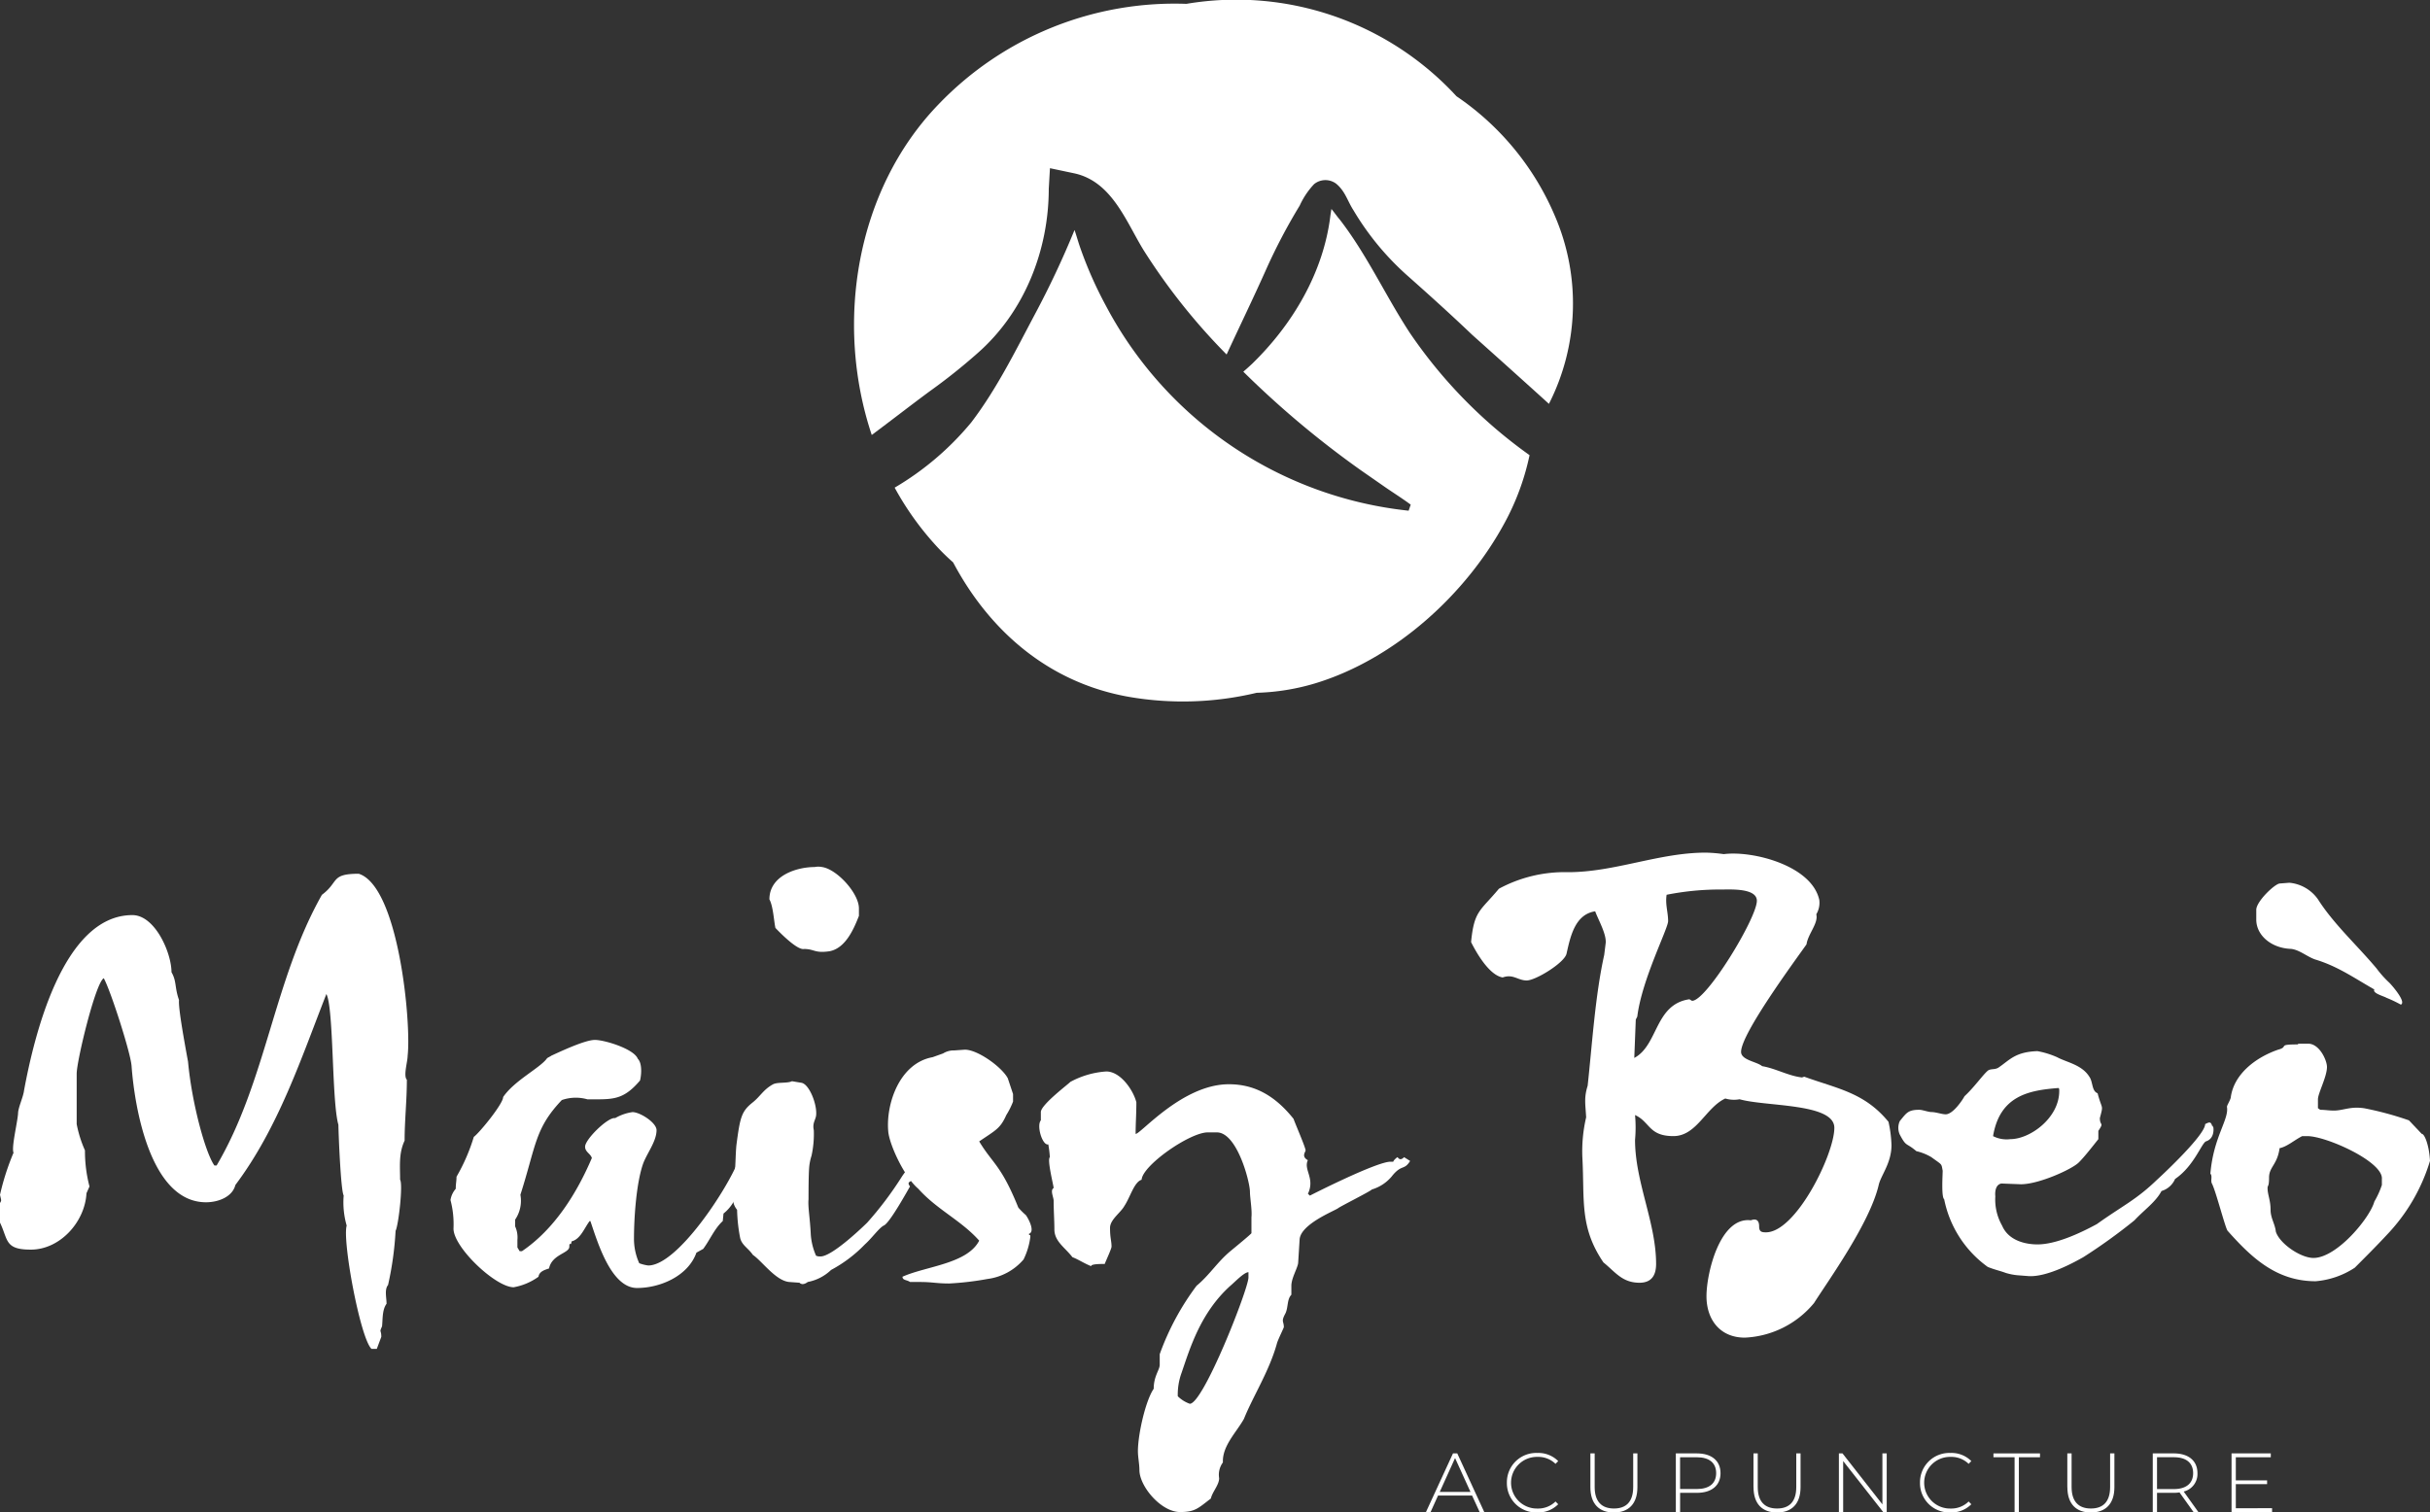
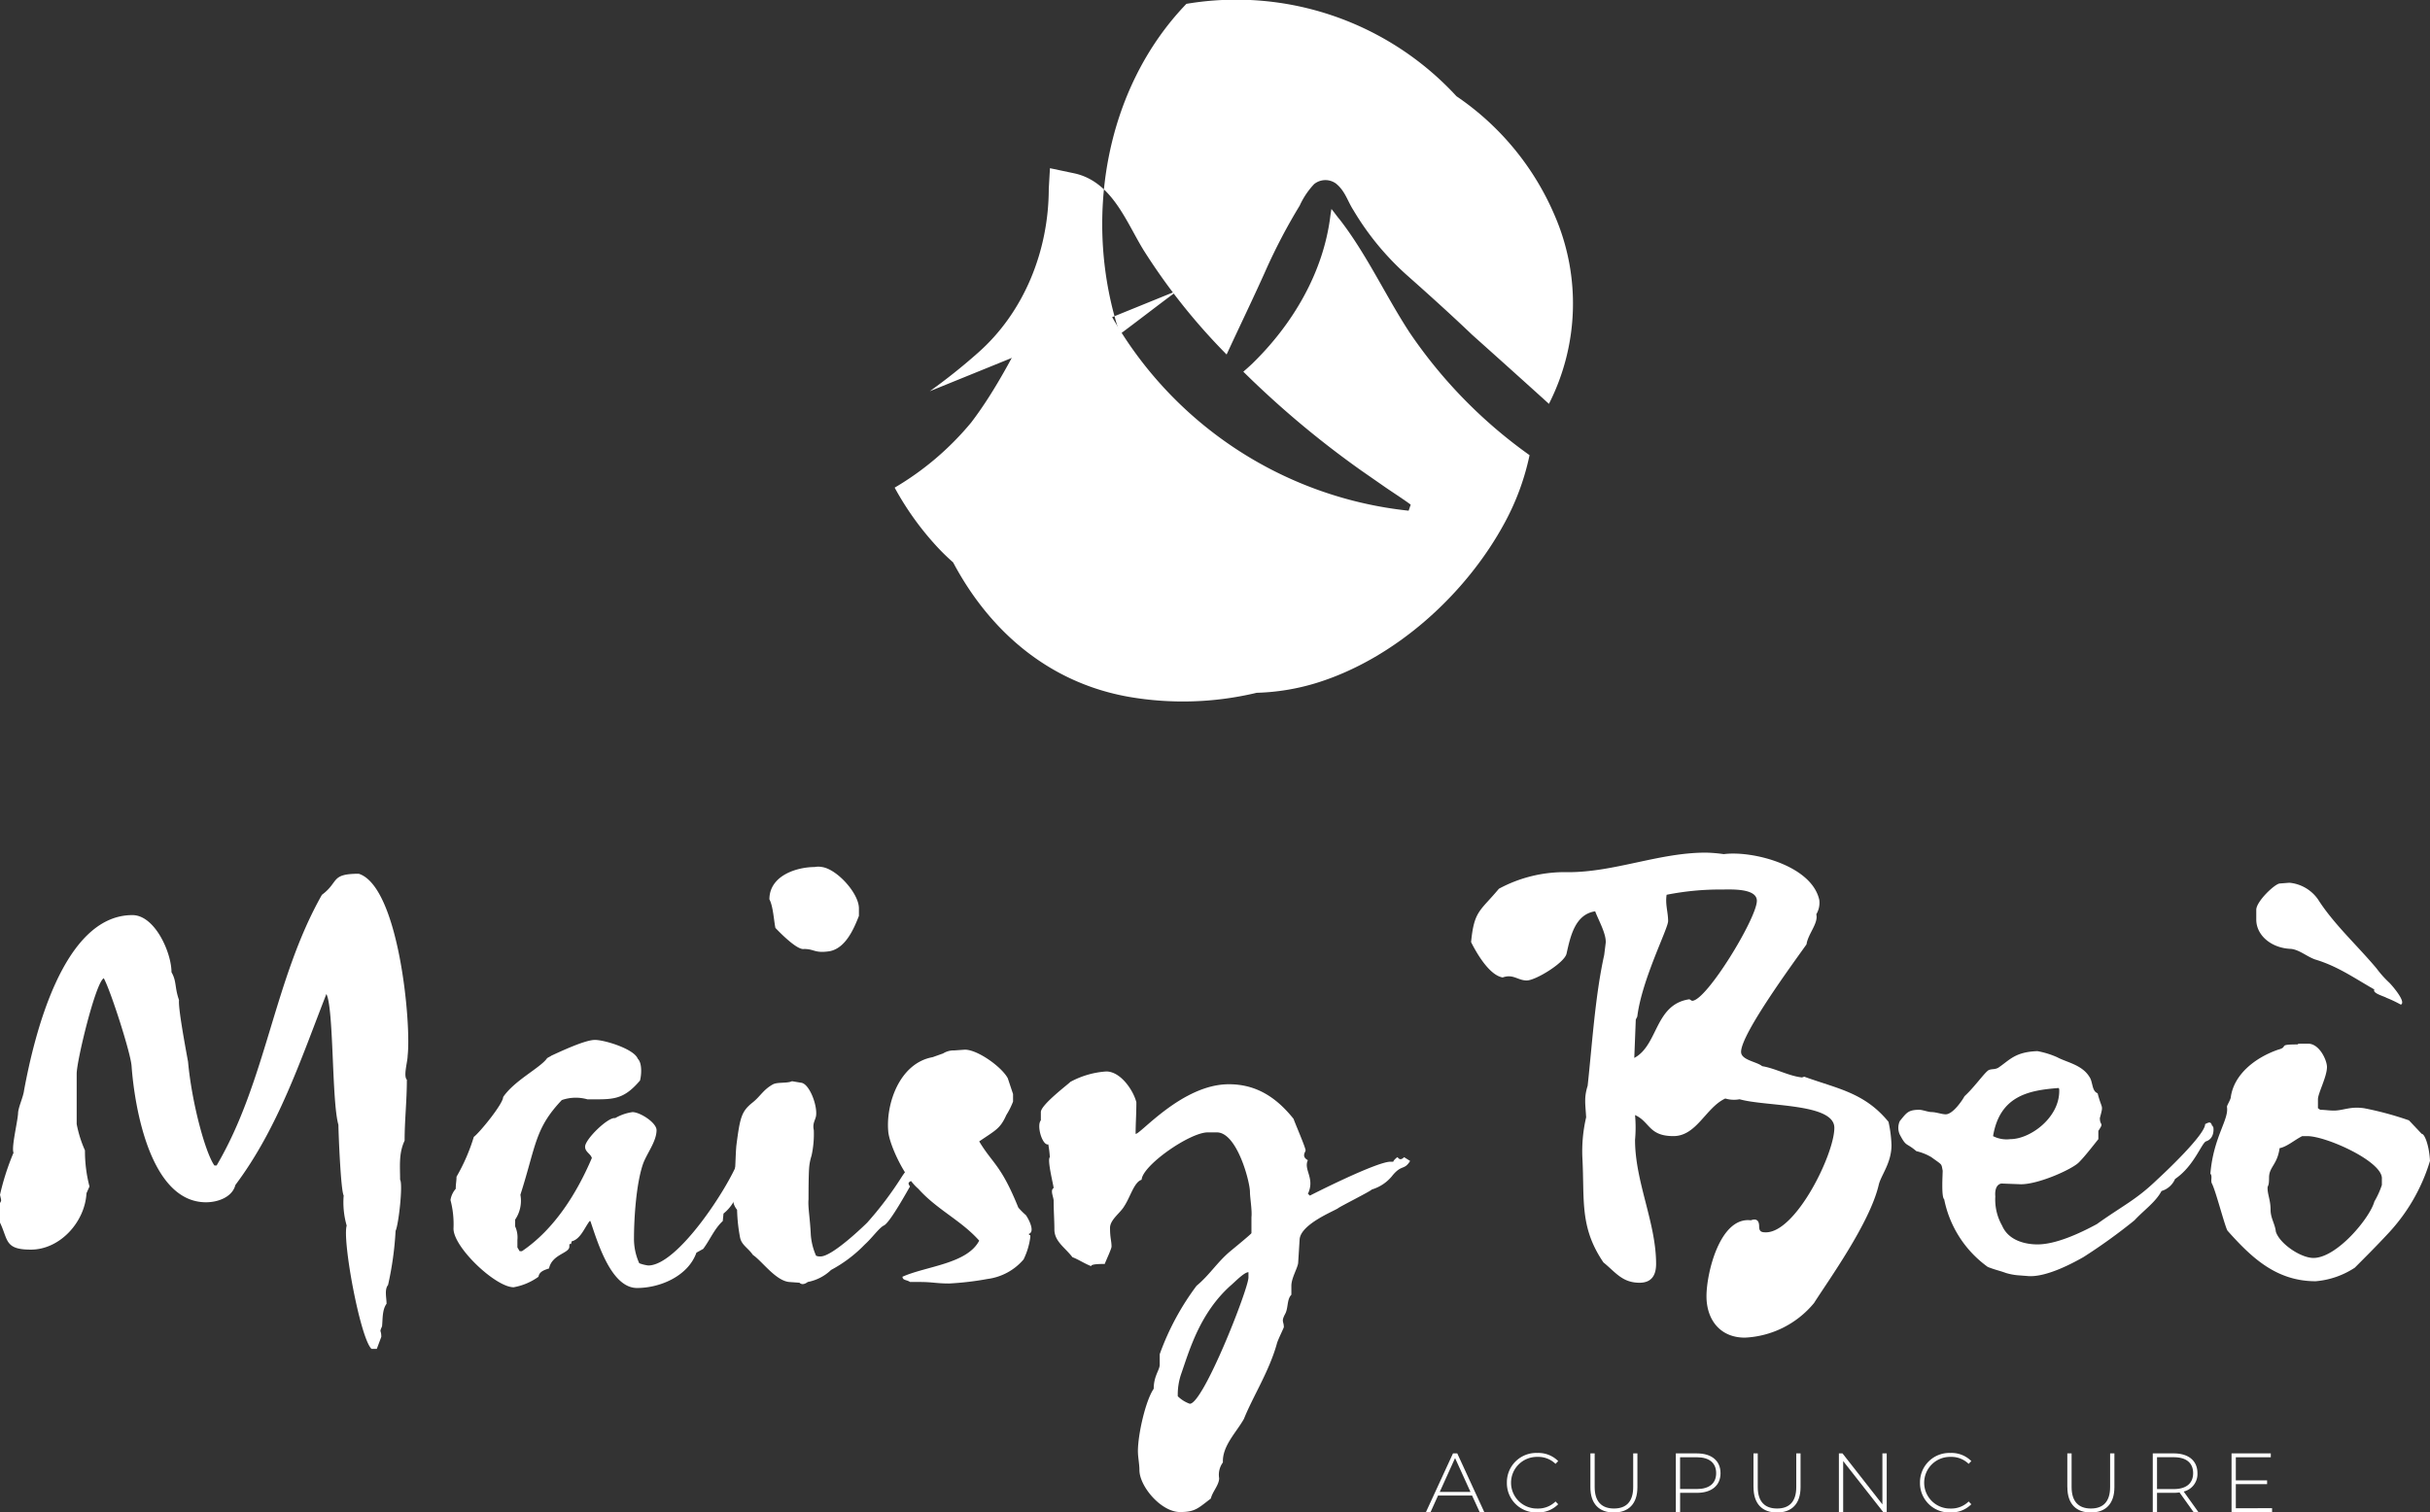
<svg xmlns="http://www.w3.org/2000/svg" width="352.179" height="219.265" viewBox="0 0 352.179 219.265">
  <rect x="0" y="0" width="352.179" height="219.265" fill="#333333" stroke="none" />
  <defs>
    <clipPath id="a">
      <rect width="352.179" height="219.265" fill="#fff" />
    </clipPath>
  </defs>
  <g clip-path="url(#a)">
    <path d="M58.967,124.487c0,3.052-.327,5.886-.327,8.828-.871,1.854-.653,3.707-.653,5.668.435.655-.218,6.541-.655,7.412a47.005,47.005,0,0,1-1.09,7.848c-.546.655-.218,1.853-.218,2.724-.655.873-.546,2.289-.655,3.27-.435.981-.108.436-.108,1.526l-.653,1.744h-.764c-1.634-1.526-4.25-15.7-3.6-17.876a12.134,12.134,0,0,1-.435-4.36c-.436-.763-.763-9.373-.763-10.245-.981-3.38-.655-16.9-1.744-18.966-3.705,9.483-6.976,19.4-13.188,27.686-.436,1.743-2.507,2.506-4.252,2.506-8.065,0-10.354-13.733-10.791-19.729-.108-1.853-3.051-11.008-4.032-12.752-1.2.653-3.925,11.99-3.925,13.843v7.3a17.163,17.163,0,0,0,1.2,3.815,20.213,20.213,0,0,0,.655,5.231l-.436.981c-.218,4.142-3.815,8.175-8.065,8.175C.655,149.121,1.2,147.7,0,145.2v-2.833c.218-.436.218-.218,0-1.2a36.223,36.223,0,0,1,1.962-6.1c-.327-.763.545-4.25.655-5.668,0-.871.762-2.4.871-3.379,1.416-7.63,5.559-25.4,15.7-25.4,3.27,0,5.668,5.451,5.668,8.284.763,1.308.435,2.181,1.09,4.033-.108.981.545,4.8,1.308,8.938.545,5.994,2.507,13.188,3.815,15.041h.327c7.194-12.207,8.284-26.921,15.259-39.238,2.507-1.853,1.2-3.052,5.341-3.052,5.778,1.853,7.63,21.582,7.084,26.377,0,.873-.653,2.944-.108,3.489" transform="translate(0 32.043)" fill="#fff" />
    <path d="M90.521,133.979a5.943,5.943,0,0,1-2.181,3.815l-.108,1.09c-1.2,1.09-1.853,2.725-2.834,4.033l-.981.545c-1.2,3.379-5.231,5.123-8.61,5.123-3.815,0-5.778-6.867-6.759-9.7h-.108c-.763.981-1.308,2.616-2.617,2.944-.108.871-.327-.11-.327.762,0,.981-2.507,1.091-2.942,3.162-.655.218-1.416.435-1.526,1.2a8.79,8.79,0,0,1-3.6,1.526c-2.617,0-8.72-5.778-8.72-8.5a13.757,13.757,0,0,0-.436-4.142,3.236,3.236,0,0,1,.763-1.634c0-.763.11-1.09.11-1.744a27.314,27.314,0,0,0,2.506-5.776c.873-.655,4.252-4.8,4.252-5.778,1.636-2.4,5.233-4.142,6.321-5.558,0-.11.546-.328.655-.436,1.418-.653,4.9-2.289,6.321-2.289s5.669,1.308,6.214,2.725c.653.653.545,2.289.327,3.161-2.507,2.944-4.032,2.725-7.629,2.725a6.174,6.174,0,0,0-3.707.108c-3.924,4.142-3.705,6.539-6,13.733a4.865,4.865,0,0,1-.762,3.6v.981a3.854,3.854,0,0,1,.327,1.962v1.09l.327.545h.327c4.688-3.161,7.957-8.392,10.138-13.515-.218-.655-.981-.873-.981-1.636,0-1.09,3.379-4.36,4.36-4.142a6.881,6.881,0,0,1,2.507-.871c1.09,0,3.488,1.526,3.488,2.616,0,1.634-1.418,3.379-1.962,4.9-.981,2.834-1.308,7.848-1.308,10.791a8.574,8.574,0,0,0,.762,3.6,5.786,5.786,0,0,0,1.309.327c4.25,0,11.554-11.227,13.08-15.259l.435,1.09c0-.108.11,2.834-.435,2.834" transform="translate(16.517 38.136)" fill="#fff" />
    <path d="M105.45,138.916c0,.764-1.09.436-.435,1.308-.218.328-2.944,5.341-3.815,5.668-.655.328-1.744,1.854-2.725,2.725a19.6,19.6,0,0,1-4.9,3.705,6.663,6.663,0,0,1-3.379,1.744c-.436.328-.873.436-1.2.11l-1.526-.11c-1.962-.217-3.924-3.052-5.231-3.924-.655-.981-1.634-1.416-1.853-2.507a24.02,24.02,0,0,1-.436-4.032,2.576,2.576,0,0,1-.545-2.181,22.416,22.416,0,0,1,.218-3.161c.108-1.308.108-2.616.218-3.924.545-4.252.763-5.015,2.4-6.322,1.09-.871,1.526-1.853,2.942-2.616.655-.327,2.071-.108,2.725-.436l1.308.218c1.2.11,2.4,3.27,2.181,4.8-.11.653-.546,1.09-.328,2.071a14.7,14.7,0,0,1-.327,3.705,7.675,7.675,0,0,0-.327,1.526c-.11.981-.11,3.924-.11,4.8-.108,1.09.218,2.724.328,5.123a9.159,9.159,0,0,0,.763,3.052,1.386,1.386,0,0,0,.653.108c1.744,0,6.431-4.578,6.759-4.9a50.611,50.611,0,0,0,5.013-6.649c1.634-2.507,1.962-1.09,1.962-1.09,0,.545-.328-.218-.328,1.2m-12.1-32.807c-2.179.327-2.179-.327-3.705-.327-1.091.218-4.033-2.944-4.143-3.052-.218-.981-.327-3.161-.871-4.142,0-3.489,4.033-4.687,6.541-4.687a2.9,2.9,0,0,1,1.09,0c2.179.327,5.341,3.814,5.341,5.994v1.09c-.763,1.962-1.962,4.687-4.252,5.123" transform="translate(26.875 31.782)" fill="#fff" />
    <path d="M115.792,144.085a8.273,8.273,0,0,1-5.231,2.834,43.14,43.14,0,0,1-5.559.655c-1.853,0-2.4-.218-4.25-.218H99.333c-.436-.327-1.09-.218-1.09-.763,3.379-1.526,9.375-1.853,11.117-5.231-2.616-2.944-6.1-4.47-8.828-7.522-2.071-1.744-4.252-6.539-4.36-8.392-.327-3.925,1.634-9.81,6.431-10.682l1.526-.545a2.919,2.919,0,0,1,1.634-.436l1.526-.108c1.853,0,5.341,2.507,6.213,4.142l.763,2.289v1.09a10.963,10.963,0,0,1-.981,1.962c-.871,1.961-1.526,2.179-3.924,3.815,1.962,3.269,3.161,3.379,5.668,9.591a10.2,10.2,0,0,0,1.09,1.09c.328.436,1.418,2.4.436,2.725.11.435.218-.11.218.435a10.411,10.411,0,0,1-.981,3.27" transform="translate(32.556 38.495)" fill="#fff" />
    <path d="M163.654,131.187a6,6,0,0,1-2.944,1.961c-.108.218-4.687,2.507-4.9,2.725-.655.436-5.341,2.289-5.558,4.468l-.218,3.489c-.11.763-.981,2.181-.981,3.27v1.308c-.655.653-.436,1.853-.873,2.725-.655,1.2-.218,1.09-.218,1.961,0,.11-.763,1.636-.98,2.289-1.091,4.033-3.489,7.739-4.8,11.009-1.09,1.962-3.161,3.924-3.052,6.321a3.018,3.018,0,0,0-.545,2.289c0,.981-.981,1.962-1.2,2.944-1.853,1.418-2.289,1.961-4.468,1.961-2.725,0-5.886-3.705-5.886-6.1,0-.873-.218-1.853-.218-2.725,0-2.4,1.09-7.3,2.289-9.047,0-1.853.871-2.725.871-3.487v-1.527a37.9,37.9,0,0,1,5.341-9.918c1.853-1.526,3.052-3.488,4.9-5.015.655-.545,3.052-2.506,3.052-2.616v-2.289c.11-1.09-.217-2.834-.217-3.705,0-1.418-1.854-8.611-4.8-8.611h-1.309c-2.616,0-9.482,4.8-9.591,6.867-1.09.327-1.634,2.507-2.506,3.815-.546.981-2.072,1.962-2.072,3.161,0,1.526.218,1.853.218,2.725,0,.327-.98,2.4-.98,2.506-.545,0-2.072,0-1.962.328-1.09-.436-1.853-.981-2.725-1.308-1.09-1.418-2.616-2.289-2.616-4.033,0-1.308-.108-2.725-.108-4.142,0-.545-.545-1.526,0-1.853,0-.327-.981-4.142-.545-4.47-.11-1.416-.218-1.634-.218-1.853-.873.218-1.744-2.725-1.091-3.487v-1.2c0-1.09,4.252-4.252,4.252-4.36a12.622,12.622,0,0,1,5.233-1.526c2.07,0,3.922,2.724,4.359,4.468,0,1.744-.108,3.052-.108,4.578.653.11,6.757-7.194,13.516-7.194,3.814,0,6.757,1.744,9.373,5.015.218.653,1.743,4.142,1.743,4.577,0,.218-.653.873.328,1.418-.655,1.418,1.09,2.616,0,4.9.218,0,.108.218.327.218,0,0,9.591-4.9,11.664-4.9.763,0,0,.108.981-.655.108,0,.325.655.98,0l.873.546c-.873,1.416-1.2.435-2.616,2.179M140.218,147.1c-4.359,3.924-5.886,9.155-7.085,12.643a9.171,9.171,0,0,0-.543,3.379,4.748,4.748,0,0,0,1.743,1.09c1.962,0,8.5-16.675,8.5-18.311v-.763c-.655,0-2.072,1.526-2.617,1.962" transform="translate(38.105 39.295)" fill="#fff" />
    <path d="M218.345,140.52c-1.308,5.558-7.3,13.842-9.373,17.112a13.809,13.809,0,0,1-10.028,5.015c-3.6,0-5.559-2.617-5.559-6s1.962-11.554,6.431-11.009c.871-.327,1.2.11,1.2.873s.328.871.981.871c4.361,0,9.919-11.336,9.919-15.151,0-3.6-9.919-3.052-13.733-4.142a4.375,4.375,0,0,1-2.071-.108c-2.835,1.308-4.142,5.45-7.522,5.45-3.6,0-3.379-2.071-5.559-3.052a19.8,19.8,0,0,1,0,3.6c0,6.1,3.052,11.989,3.052,17.985,0,1.635-.653,2.725-2.4,2.725-2.506,0-3.487-1.527-5.231-2.944-3.487-5.123-2.725-9.047-3.052-15.151a21.569,21.569,0,0,1,.545-5.886c-.11-1.961-.327-2.834.218-4.577.653-6,1.09-13.08,2.4-18.966l.217-1.744c.108-1.308-1.09-3.379-1.526-4.578-2.942.436-3.6,3.707-4.142,6.1-.218,1.308-4.47,3.924-5.776,3.924s-1.962-.981-3.489-.435c-1.962-.328-3.815-3.6-4.578-5.123.436-4.578,1.309-4.47,4.033-7.739a20.047,20.047,0,0,1,10.028-2.4c6.757,0,13.188-2.834,19.946-2.834a21.3,21.3,0,0,1,2.617.218c4.14-.545,12.752,1.634,13.843,6.649a3.246,3.246,0,0,1-.436,2.071c.327,1.308-1.2,2.834-1.418,4.36-1.853,2.616-9.483,12.97-9.483,15.587,0,1.2,2.289,1.416,3.052,2.07,1.962.328,3.815,1.418,5.776,1.636l.328-.108c4.8,1.743,8.72,2.288,12.208,6.539a18.026,18.026,0,0,1,.435,3.379c0,2.616-1.526,4.36-1.853,5.778M195.674,97.683a39.7,39.7,0,0,0-8.067.763c-.217,1.418.218,2.507.218,3.815,0,1.09-3.815,8.5-4.468,13.843l-.218.435-.218,5.559c3.488-1.853,2.942-7.739,7.957-8.5.11,0,.327.218.436.218,2.071,0,9.373-11.99,9.373-14.5,0-1.853-3.815-1.634-5.013-1.634" transform="translate(53.935 31.271)" fill="#fff" />
    <path d="M250.1,126.918c-.655.327-1.744,3.6-4.468,5.45a3.1,3.1,0,0,1-1.962,1.744c-.871,1.634-2.507,2.725-3.924,4.252a81.282,81.282,0,0,1-7.412,5.34c-.981.545-5.341,3.052-8.175,2.725l-1.416-.11a8.743,8.743,0,0,1-1.636-.327c-.871-.327-1.526-.436-2.616-.871a15.892,15.892,0,0,1-6.321-9.811c-.436-.327-.218-3.6-.218-4.14-.218-1.091,0-.764-1.636-1.962a7.61,7.61,0,0,0-2.179-.873c-1.526-1.308-1.418-.545-2.4-2.4a2.362,2.362,0,0,1,0-1.961c.981-1.2,1.2-1.636,2.835-1.636.435,0,1.307.328,1.743.328.655,0,1.526.327,2.071.327,1.09,0,2.507-2.181,2.725-2.616,1.416-1.308,2.616-3.052,3.379-3.707.436-.327.981-.108,1.526-.436,1.634-1.09,2.4-2.288,5.668-2.4a12.583,12.583,0,0,1,2.834.871c1.416.764,3.6,1.091,4.687,2.835.545.762.327,2.07,1.2,2.4.653,2.507.871,1.526.327,3.6,0,1.2.655.545-.218,1.853v1.2c-.871,1.09-1.961,2.506-2.834,3.379-.981.981-5.776,3.161-8.393,3.161l-2.833-.108c-1.091.218-.873,1.853-.873,1.853a7.656,7.656,0,0,0,.981,4.25c.981,2.289,3.6,2.725,5.123,2.725,2.616,0,5.994-1.526,8.61-2.944,3.815-2.724,5.669-3.487,8.721-6.429,1.2-1.091,6.976-6.541,6.976-8.067.653-.327.871-.435,1.088.545-.108-1.2.764,1.418-.98,1.962m-21.363-7.739c-4.252.327-8.5,1.09-9.483,6.976a4.327,4.327,0,0,0,2.507.436c2.834,0,7.084-3.052,7.084-6.977,0-.327,0-.327-.108-.435" transform="translate(69.6 38.55)" fill="#fff" />
    <path d="M264.816,146.719c-1.527,1.634-2.944,3.052-4.578,4.687a12.154,12.154,0,0,1-5.668,1.962c-5.669,0-9.266-3.379-12.753-7.3-.327-.327-1.744-5.886-2.289-6.866-.218-.436.11-1.091-.218-1.418.436-5.341,2.725-7.847,2.4-9.7,0-.218.436-.871.546-1.308.435-3.487,3.705-5.886,6.866-6.976,1.636-.436-.218-.763,2.834-.763.11-.108-.108-.108,1.526-.108s2.725,2.4,2.725,3.379c0,1.418-1.308,3.815-1.308,4.687V128.3c.108,0,.217.218.435.218.546,0,1.2.11,1.854.11,1.416,0,2.4-.655,4.468-.328a47,47,0,0,1,6.431,1.744L269.938,132c.436,0,1.091,1.743,1.2,3.924a26.639,26.639,0,0,1-6.321,10.791m2.069-33.462a18.76,18.76,0,0,0-2.069-.981c-.328-.218-2.072-.653-1.744-1.2-3.052-1.743-5.341-3.379-8.611-4.36-1.2-.435-2.289-1.416-3.487-1.526-2.835-.108-5.015-1.961-5.015-4.25V99.523c0-1.2,2.616-3.705,3.379-3.814l1.418-.11A5.693,5.693,0,0,1,254.9,98c2.289,3.6,5.668,6.649,8.5,10.029a15.052,15.052,0,0,0,1.853,2.07c.327.328,1.853,2.071,1.853,2.835,0,.217-.108.327-.218.327m-13.515,19.074h-.763c-1.091.545-2.179,1.526-3.27,1.744-.327,2.4-1.526,2.724-1.526,4.25,0,1.418-.217,1.091-.217,1.526,0,.981.435,1.744.435,3.162,0,1.2.655,2.07.763,3.161.545,1.744,3.6,3.815,5.451,3.815,3.379,0,8.174-5.778,8.828-8.175a12.714,12.714,0,0,0,1.09-2.4v-.873c.218-2.507-8.067-6.213-10.791-6.213" transform="translate(81.04 32.374)" fill="#fff" />
    <path d="M161.067,163.509h-4.933l-1.082,2.395h-.668L158.3,157.4h.62l3.913,8.506h-.668Zm-.23-.522-2.236-4.91-2.223,4.91Z" transform="translate(52.281 53.301)" fill="#fff" />
    <path d="M163.145,161.665a4.248,4.248,0,0,1,4.409-4.314,4.063,4.063,0,0,1,3.028,1.179l-.39.4a3.568,3.568,0,0,0-2.614-1.008,3.744,3.744,0,1,0,0,7.486,3.575,3.575,0,0,0,2.614-1.021l.39.4a4.071,4.071,0,0,1-3.028,1.19,4.246,4.246,0,0,1-4.409-4.313" transform="translate(55.248 53.286)" fill="#fff" />
    <path d="M172.186,162.295v-4.9h.62v4.873c0,2.127,1.02,3.122,2.8,3.122s2.783-.995,2.783-3.122V157.4H179v4.9c0,2.431-1.3,3.669-3.415,3.669s-3.4-1.238-3.4-3.669" transform="translate(58.309 53.301)" fill="#fff" />
    <path d="M187.913,160.264c0,1.786-1.288,2.855-3.427,2.855h-2.43V165.9h-.62V157.4h3.049c2.139,0,3.427,1.068,3.427,2.867m-.632,0c0-1.47-.972-2.309-2.8-2.309h-2.43v4.606h2.43c1.823,0,2.8-.839,2.8-2.3" transform="translate(61.442 53.301)" fill="#fff" />
    <path d="M189.842,162.295v-4.9h.62v4.873c0,2.127,1.02,3.122,2.8,3.122s2.783-.995,2.783-3.122V157.4h.62v4.9c0,2.431-1.3,3.669-3.415,3.669s-3.4-1.238-3.4-3.669" transform="translate(64.288 53.301)" fill="#fff" />
    <path d="M206.019,157.4V165.9h-.51l-5.8-7.388V165.9h-.62V157.4h.522l5.784,7.388V157.4Z" transform="translate(67.421 53.301)" fill="#fff" />
    <path d="M207.871,161.665a4.249,4.249,0,0,1,4.411-4.314,4.058,4.058,0,0,1,3.027,1.179l-.39.4a3.563,3.563,0,0,0-2.613-1.008,3.744,3.744,0,1,0,0,7.486,3.57,3.57,0,0,0,2.613-1.021l.39.4a4.066,4.066,0,0,1-3.027,1.19,4.248,4.248,0,0,1-4.411-4.313" transform="translate(70.394 53.286)" fill="#fff" />
-     <path d="M218.886,157.956h-3.063V157.4h6.744v.558h-3.061V165.9h-.62Z" transform="translate(73.087 53.301)" fill="#fff" />
    <path d="M223.821,162.295v-4.9h.62v4.873c0,2.127,1.02,3.122,2.8,3.122s2.783-.995,2.783-3.122V157.4h.62v4.9c0,2.431-1.3,3.669-3.415,3.669s-3.4-1.238-3.4-3.669" transform="translate(75.795 53.301)" fill="#fff" />
    <path d="M238.977,165.9l-2.029-2.843a6.045,6.045,0,0,1-.826.062H233.69V165.9h-.618V157.4h3.049c2.139,0,3.427,1.07,3.427,2.867a2.61,2.61,0,0,1-1.993,2.661l2.127,2.977Zm-2.855-3.329c1.822,0,2.8-.85,2.8-2.309s-.973-2.308-2.8-2.308H233.69v4.617Z" transform="translate(78.928 53.301)" fill="#fff" />
    <path d="M247.473,165.345v.558H241.6V157.4h5.687v.56h-5.068v3.353h4.533v.546h-4.533v3.488Z" transform="translate(81.817 53.301)" fill="#fff" />
-     <path d="M103.436,56.719a84.418,84.418,0,0,0,6.926-5.517c6.788-5.948,10.313-14.9,10.324-23.833l.173-2.984,3.49.736c5.509,1.167,7.557,7.056,10.1,11.176A89.485,89.485,0,0,0,146.46,51.392c1.882-4.076,3.82-8.071,5.62-12.088a83.2,83.2,0,0,1,4.974-9.5,11.4,11.4,0,0,1,2.086-3.111,2.594,2.594,0,0,1,3.2-.06c1.317,1.088,1.652,2.538,2.5,3.842a39.892,39.892,0,0,0,8,9.638c3.071,2.728,6.242,5.589,9.2,8.417,3.8,3.4,7.478,6.7,11.135,10.016a32.083,32.083,0,0,0,.886-27.186,39.646,39.646,0,0,0-14.285-17.406A43.391,43.391,0,0,0,140.633.558a47.412,47.412,0,0,0-35.971,14.617c-11.935,12.4-15.041,31.676-9.632,47.883,2.808-2.087,5.559-4.237,8.405-6.338" transform="translate(31.312 0)" fill="#fff" />
+     <path d="M103.436,56.719a84.418,84.418,0,0,0,6.926-5.517c6.788-5.948,10.313-14.9,10.324-23.833l.173-2.984,3.49.736c5.509,1.167,7.557,7.056,10.1,11.176A89.485,89.485,0,0,0,146.46,51.392c1.882-4.076,3.82-8.071,5.62-12.088a83.2,83.2,0,0,1,4.974-9.5,11.4,11.4,0,0,1,2.086-3.111,2.594,2.594,0,0,1,3.2-.06c1.317,1.088,1.652,2.538,2.5,3.842a39.892,39.892,0,0,0,8,9.638c3.071,2.728,6.242,5.589,9.2,8.417,3.8,3.4,7.478,6.7,11.135,10.016a32.083,32.083,0,0,0,.886-27.186,39.646,39.646,0,0,0-14.285-17.406A43.391,43.391,0,0,0,140.633.558c-11.935,12.4-15.041,31.676-9.632,47.883,2.808-2.087,5.559-4.237,8.405-6.338" transform="translate(31.312 0)" fill="#fff" />
    <path d="M171.49,40.54c-3.511-5.376-6.222-11.354-10.142-16.4-.361-.411-.759-1-1.185-1.509-.051.337-.115.692-.158,1.029-1.017,8.217-5.471,15.72-11.35,21.43q-.618.578-1.262,1.13A136.93,136.93,0,0,0,164.46,60.532L168.008,63c1.2.823,2.431,1.6,3.645,2.494l-.3.879a56.335,56.335,0,0,1-43.865-29.694,57.768,57.768,0,0,1-3.755-8.5c-.307-.888-.533-1.728-.8-2.5a131.935,131.935,0,0,1-5.842,12.4c-2.782,5.247-5.5,10.744-9.14,15.512a42.022,42.022,0,0,1-11.088,9.441,42.838,42.838,0,0,0,6.2,8.628q1.078,1.155,2.273,2.207c5.186,9.781,13.7,17.412,25.462,19.491a45.967,45.967,0,0,0,18.529-.586,32.573,32.573,0,0,0,8.553-1.391c11.492-3.513,21.861-12.913,27.489-23.441a35.982,35.982,0,0,0,3.509-9.618A69.95,69.95,0,0,1,171.49,40.54" transform="translate(32.8 7.663)" fill="#fff" />
  </g>
</svg>